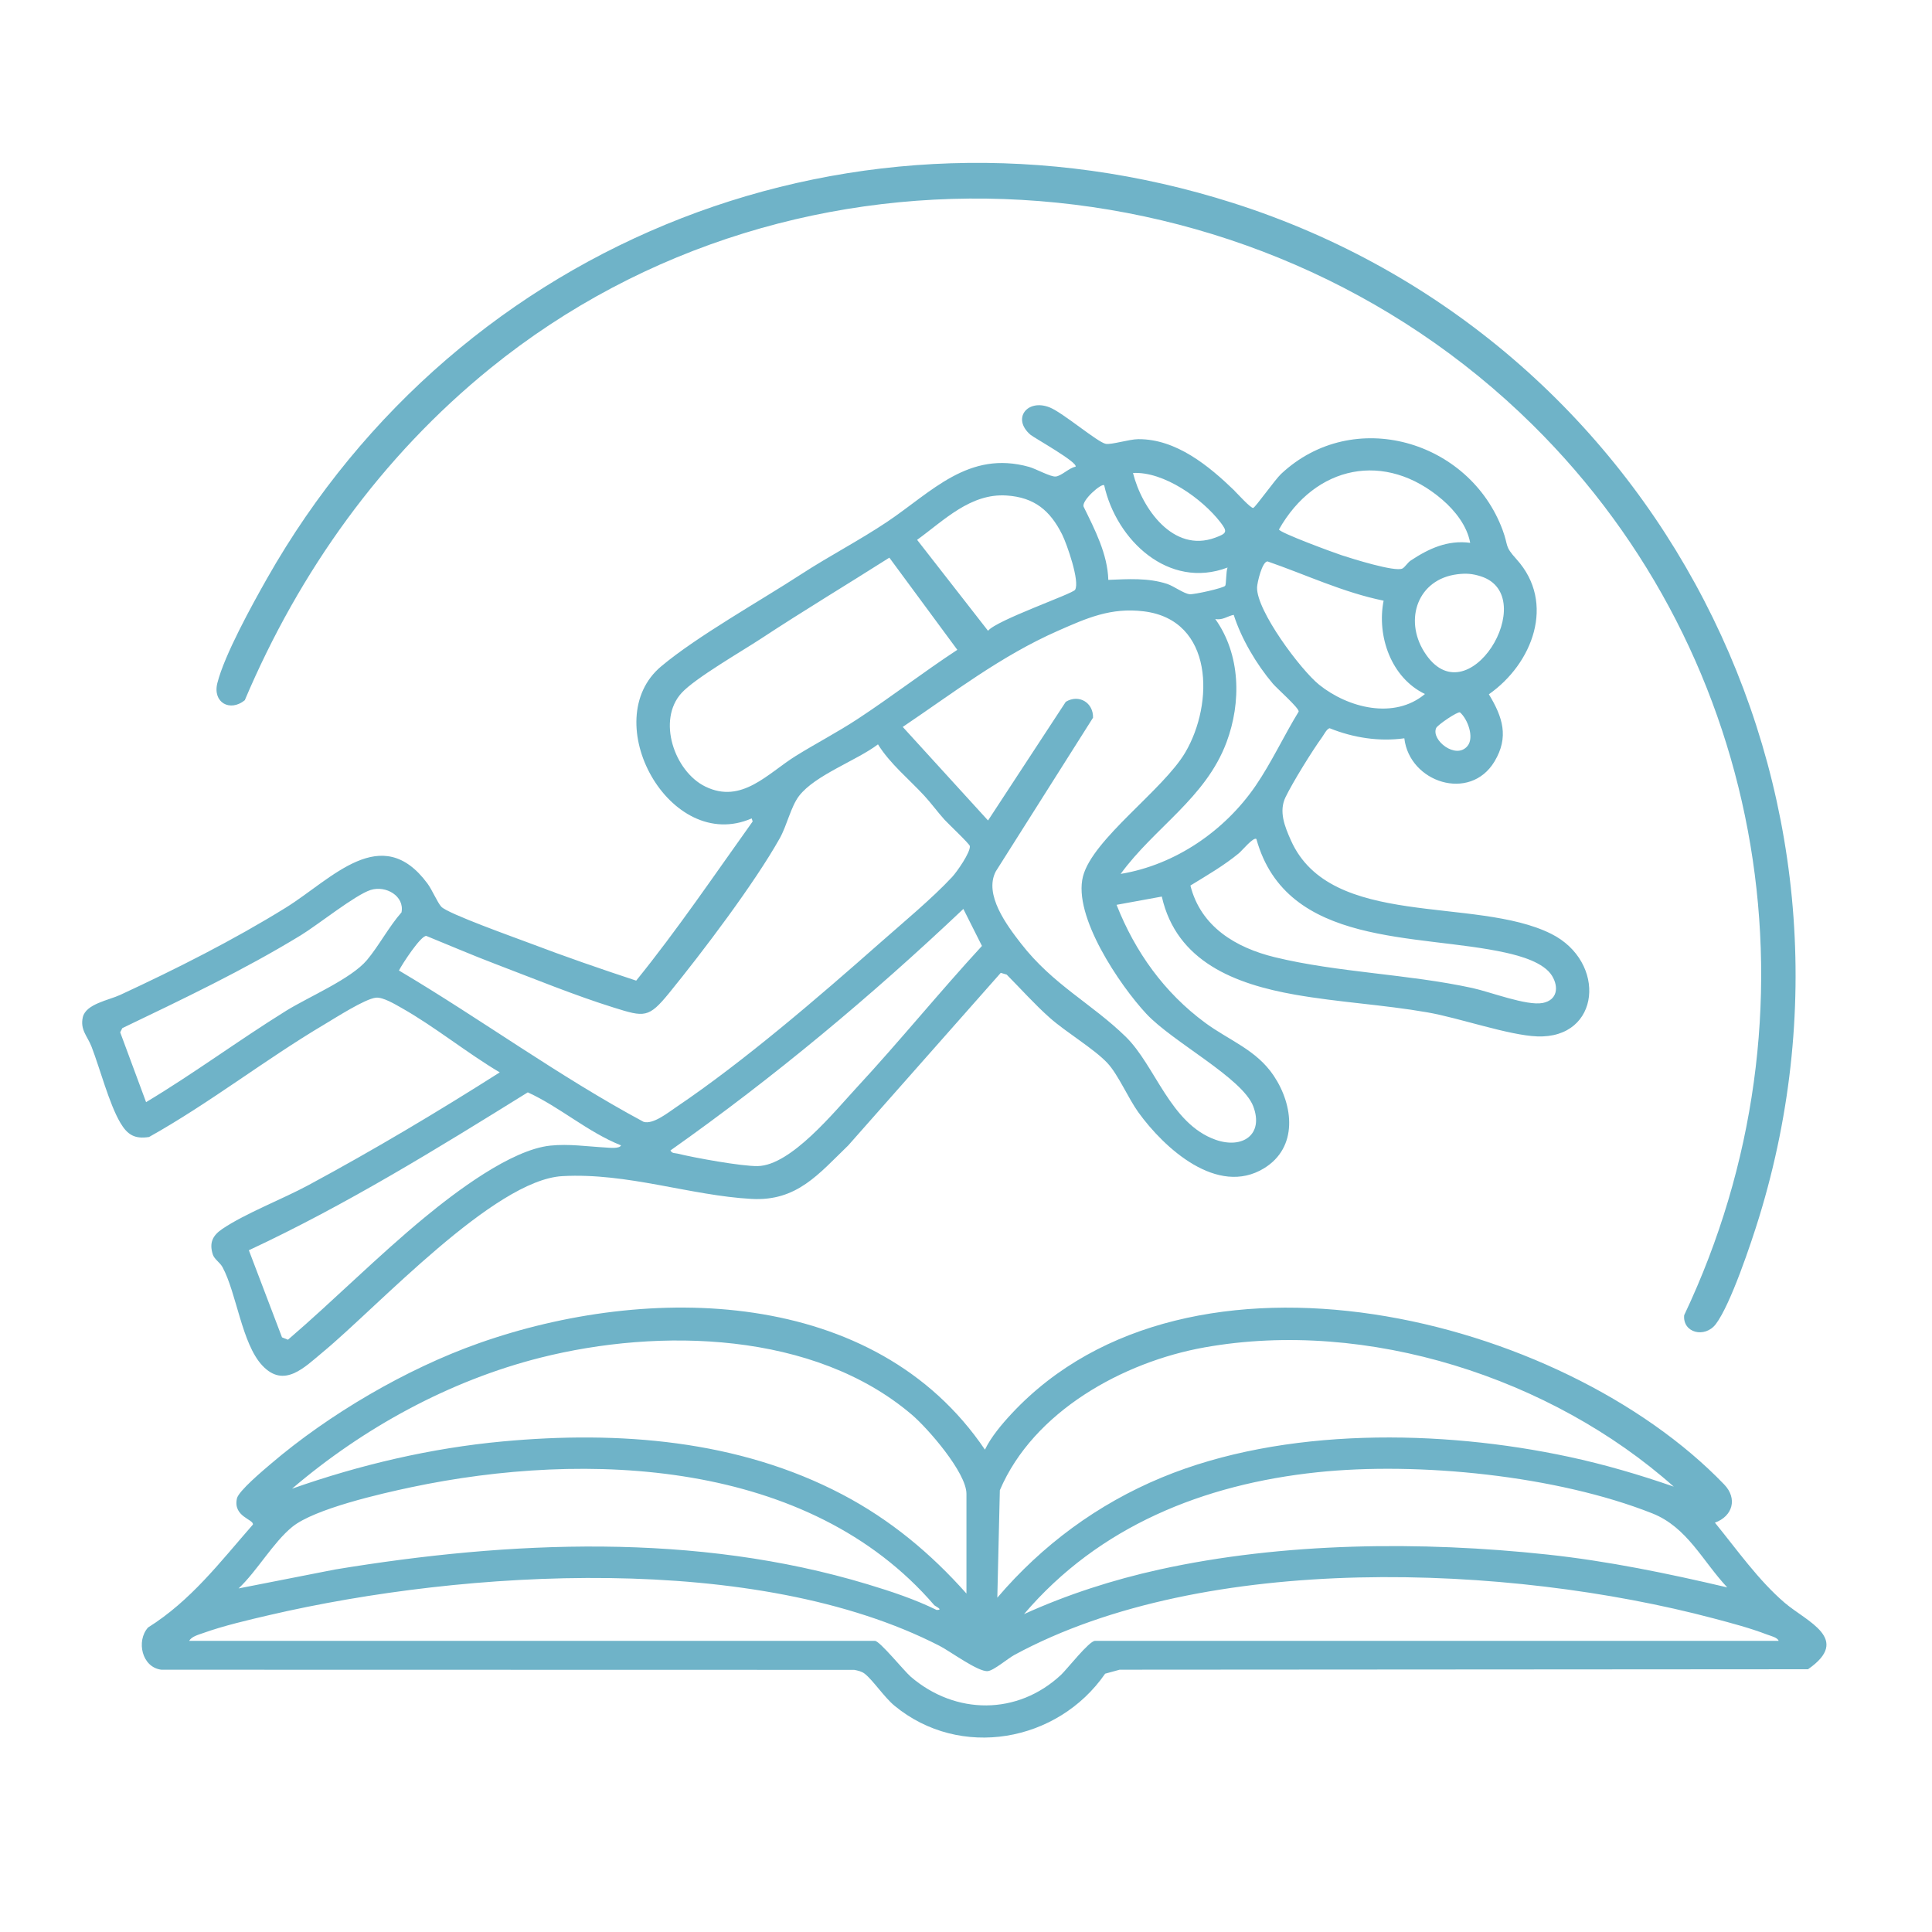
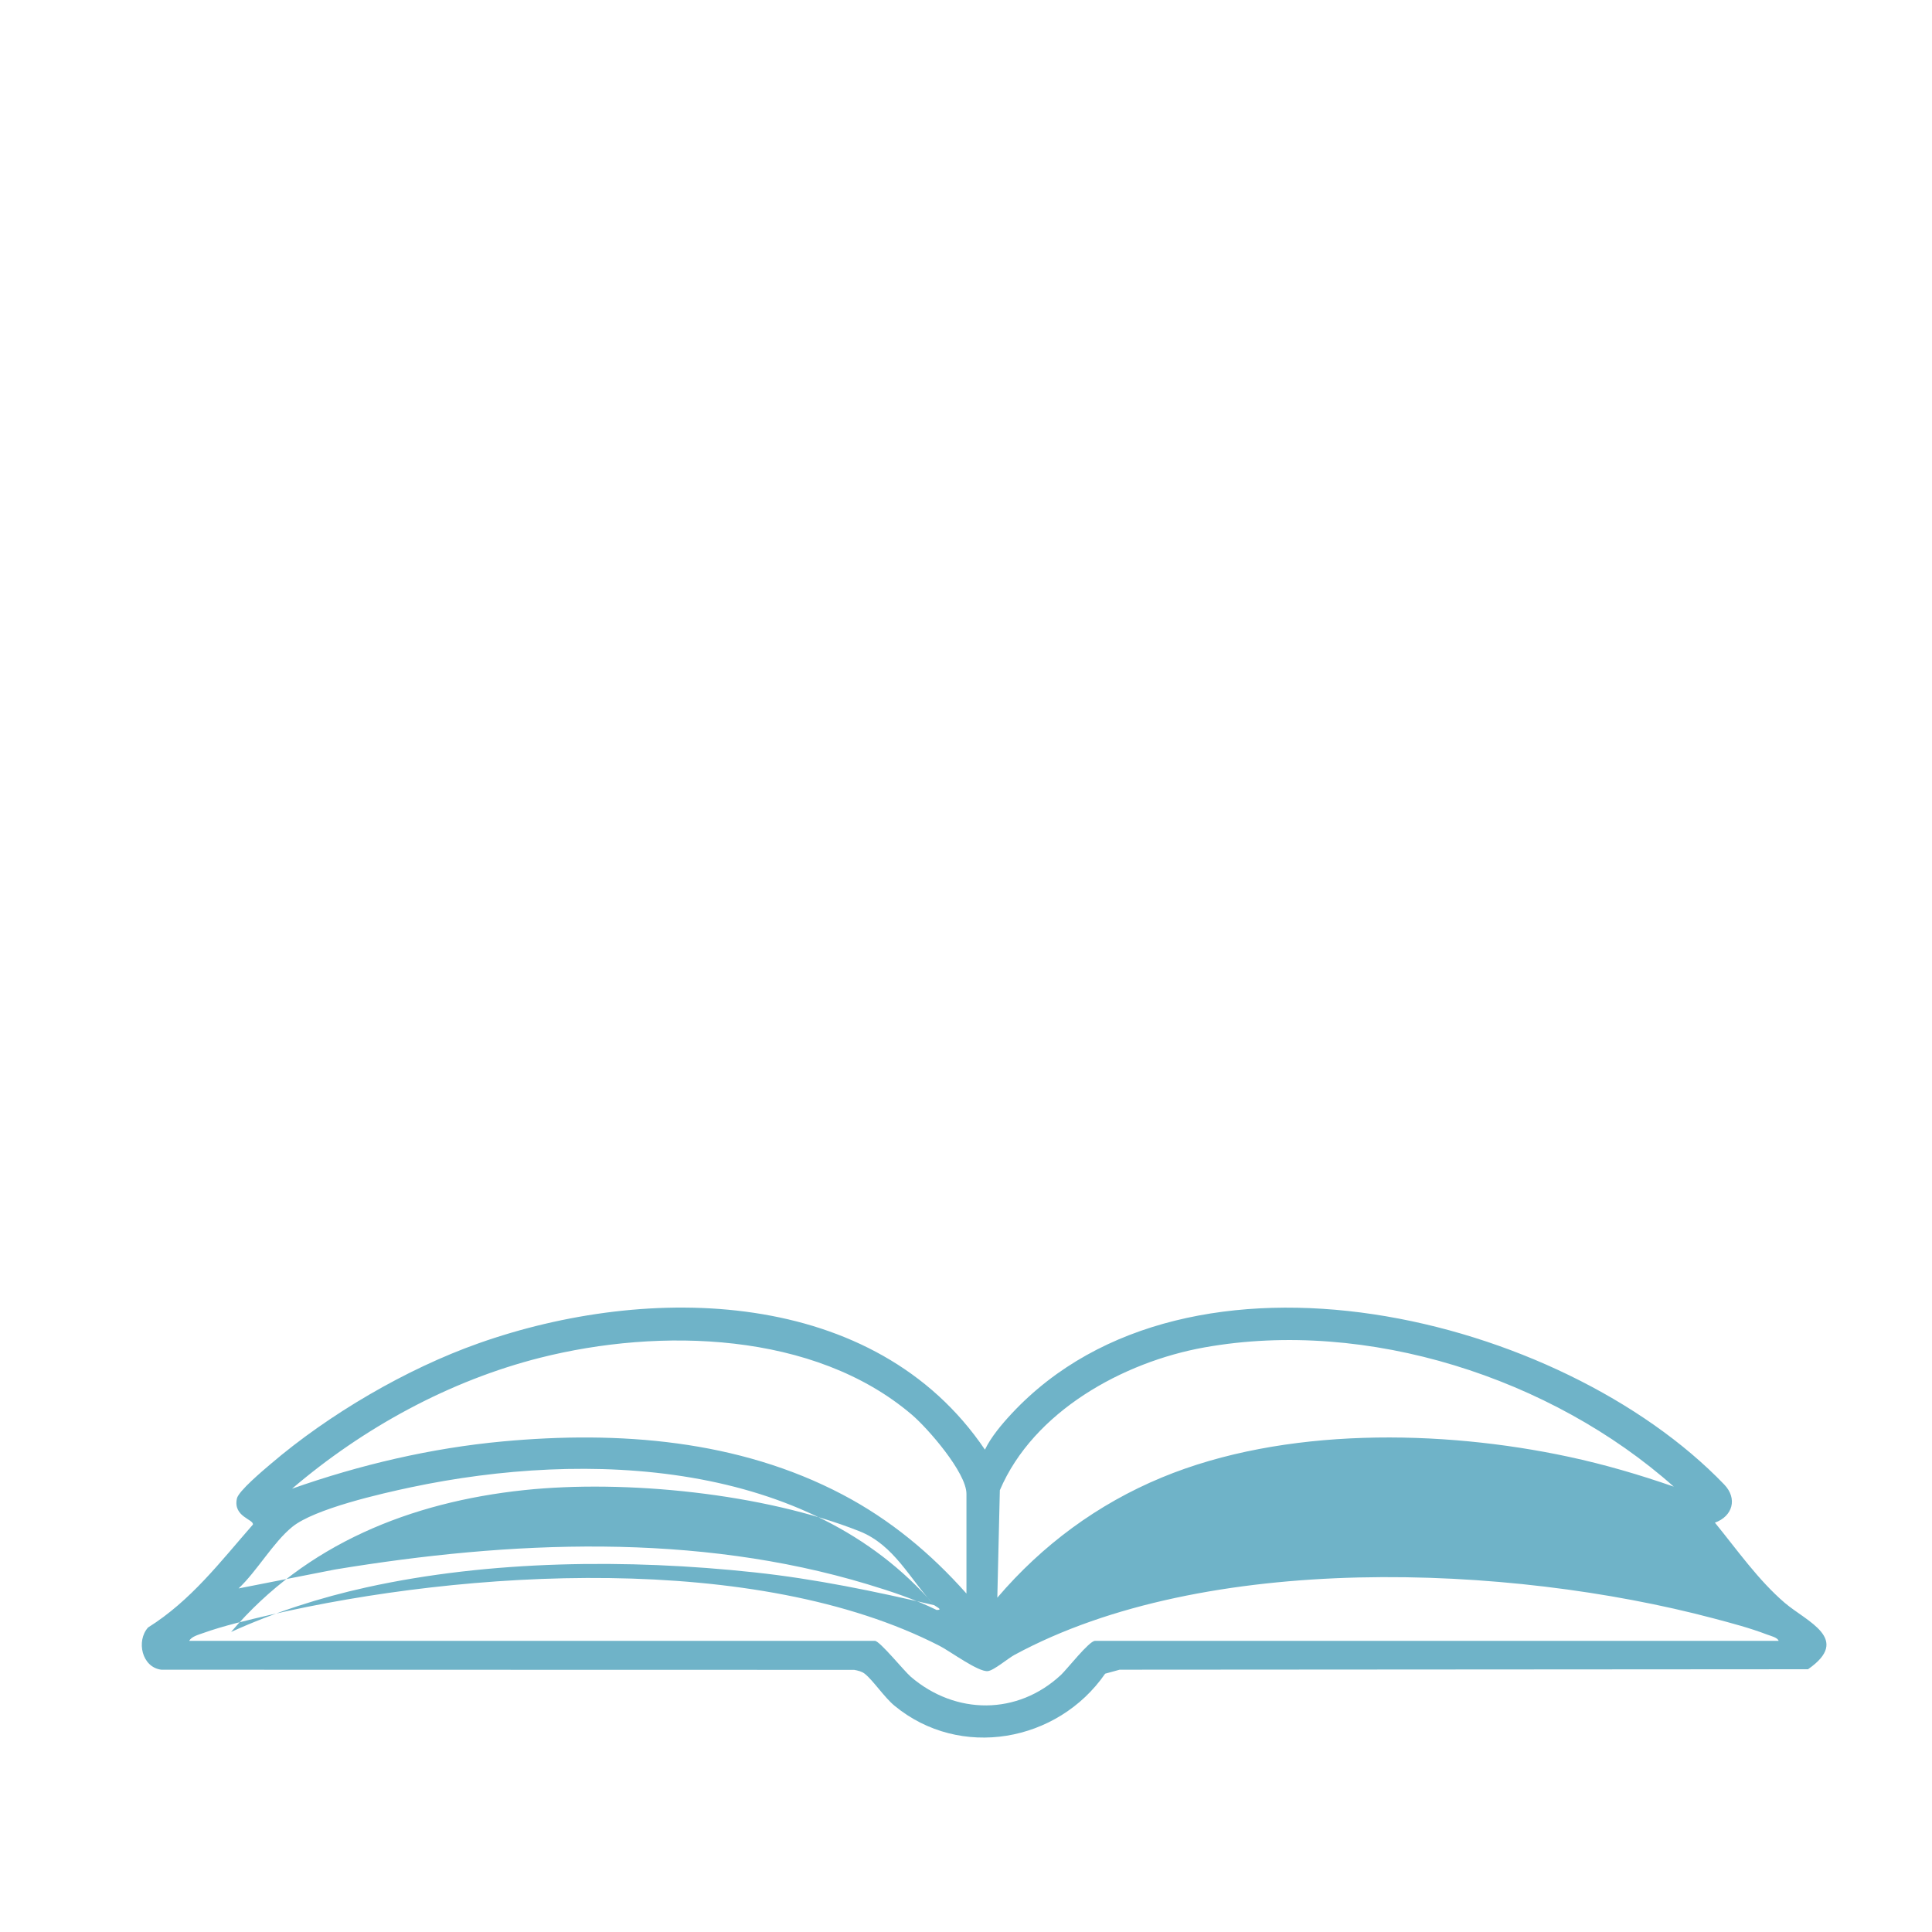
<svg xmlns="http://www.w3.org/2000/svg" id="Layer_1" data-name="Layer 1" viewBox="0 0 939.62 939.62">
  <defs>
    <style>
      .cls-1 {
        fill: #6fb3c8;
      }
    </style>
  </defs>
-   <path class="cls-1" d="M600.38,238.68c1.42,1.38,7.98,8.63,9.12,8.35,1.04-.26,10.62-13.78,13.52-16.51,35.15-32.98,91.65-16.29,107.77,27.25,3.04,8.21.71,7.52,6.77,14.23,19.26,21.3,7.71,50.89-13.46,65.66,6.73,11.1,9.89,20.78,2.74,32.69-11.89,19.81-41.36,10.22-43.85-11.28-12.25,1.7-24.83-.26-36.33-4.9-1.39.27-2.77,3.13-3.65,4.34-4.85,6.67-14.26,21.89-17.8,29.2-3.35,6.92-.41,14.22,2.63,21.02,19.33,43.28,89.6,26.98,126.57,45.43,27.13,13.54,24.13,51.08-6.83,49.89-13.94-.54-37.79-8.98-53.36-11.69-21.32-3.72-43.25-4.88-64.39-8.61-29.03-5.12-57.64-15.97-64.79-47.71l-22,4.02c9.04,22.93,23.24,42.75,43.11,57.38,11.69,8.61,24.85,13.1,33.3,25.7,9.72,14.49,11.9,34.94-4.74,45.08-22.56,13.74-48.4-9.66-61.08-27.26-4.91-6.81-9.82-18.37-15.05-23.95-6.54-6.97-20.07-14.94-28.01-21.99-7.39-6.56-14.02-14.03-20.98-21.03l-2.87-.85-74.17,83.92c-14.53,14.03-24.99,27.24-47.05,26.03-29.82-1.64-60.3-12.82-92-11.08-33.17,1.82-89.83,63.53-116.45,85.55-8.96,7.41-18.88,17.93-29.53,6.5-9.91-10.63-12.44-35.03-19.27-47.73-1.25-2.32-4.03-3.92-4.76-6.23-1.81-5.75-.04-9.26,4.67-12.44,11.09-7.5,29.28-14.5,41.77-21.23,31.76-17.12,62.69-35.54,93.12-54.88-16.02-9.5-31.6-22.23-47.69-31.31-3.21-1.81-9.1-5.38-12.53-5.02-5.36.57-19.64,9.79-25.08,13.01-28.97,17.18-55.89,38.35-85.25,54.74-6.99,1.1-10.53-1.08-13.97-6.9-5.42-9.17-9.89-26.32-14-37-1.96-5.09-5.64-8.19-4.26-14.32,1.47-6.5,12.66-8.31,18.15-10.86,27.14-12.58,55.14-26.69,80.56-42.44,22.41-13.89,46.51-42.01,68.92-11.75,2.27,3.07,4.85,9.24,6.72,11.28,3.09,3.38,36.29,15.17,43.2,17.8,17.01,6.47,34.31,12.45,51.59,18.15,20.12-24.87,38.06-51.41,56.65-77.42l-.48-1.48c-39.85,17.41-75.53-47.6-43.98-73.98,17.64-14.76,47.94-31.69,68.16-44.84,13.6-8.84,28.15-16.35,41.63-25.37,21.72-14.54,39.65-35.01,69.13-26.76,3.25.91,10.42,4.91,12.91,4.68,2.79-.25,6.62-4.29,9.65-4.76,1.42-2.06-20.15-14.05-21.92-15.56-9.17-7.88-1.5-17.6,9.32-13.31,6.47,2.56,23.33,17.01,27.33,17.74,2.74.5,11.3-2.24,15.77-2.28,18.48-.14,34.42,13.06,46.85,25.08ZM551.03,230.04c4.33,17.22,19.55,39.02,39.97,31.46,5.59-2.07,6.18-2.8,2.55-7.49-8.92-11.53-27.55-24.79-42.52-23.97ZM715.02,264.02c-1.49-8.2-7.26-15.57-13.52-20.97-27.86-23.99-61.86-16.72-79.48,14.45.35,1.61,26.78,11.33,30.49,12.54,5.15,1.68,25.82,8.19,29.5,6.48,1.21-.56,2.58-2.91,4.11-3.92,8.81-5.83,17.96-10.06,28.91-8.59ZM537.02,236.03c-1.16-1.29-11.23,7.44-9.99,10.44,5.44,11.1,11.63,23,11.99,35.55,9.51-.38,19.32-1.07,28.55,1.94,3.34,1.09,8.18,4.78,11.04,5.04,2.16.2,16.56-3,17.27-4.13.54-.87.35-7.01,1.14-8.85-28.72,10.86-54.09-13.37-60-40ZM522.86,286.86c2.44-3.98-3.99-22.29-6.28-26.88-5.84-11.68-13.5-18.1-27.01-18.99-17.59-1.16-30.42,12.07-43.54,21.56l34.49,44.23c4.33-5.26,41.11-17.93,42.34-19.93ZM432.54,271.21c-20.75,13.19-41.89,25.87-62.43,39.4-9.42,6.2-31.98,19.17-38.61,26.39-12.08,13.18-3.53,38.16,11.51,45.53,17.74,8.69,30.37-6.42,44.09-14.93,9.88-6.13,20.34-11.56,30.05-17.95,16.4-10.78,32.03-22.83,48.44-33.61l-33.06-44.83ZM672.92,292.14c-19.62-3.99-37.65-12.59-56.46-19.1-2.63.06-5.02,10.29-5.09,12.64-.35,11.26,21.18,40.08,30.18,47.33,14.03,11.29,36.55,17.06,51.47,4.52-16.4-7.86-23.51-28.1-20.11-45.38ZM708.78,279.29c-19.23,2.38-26,21.89-16.17,37.65,20.92,33.53,57.28-27.05,27.63-36.63-4.1-1.32-7.18-1.55-11.46-1.02ZM518.32,341.33c6.42-3.9,13.48.43,13.27,7.72l-47.29,74.75c-5.91,11.26,5.4,26.26,12.31,35.15,15.54,19.99,34.23,29.05,50.81,45.19,14.53,14.13,21.68,42.39,43.81,50.19,12.94,4.56,23.54-2.41,18.28-16.28-5.24-13.8-39.17-31.22-52-45-12.86-13.81-35.8-47.52-30.8-66.83,4.7-18.15,38.99-42.02,49.74-60.26,14.01-23.78,13.92-64.49-20.2-68.64-16.04-1.95-27.68,3.28-41.89,9.55-27.51,12.13-50.59,29.99-75.31,46.67l41.48,45.5,37.79-57.69ZM600.02,299.03c-3.17.63-5.45,2.75-8.99,2.01,12.34,17.3,12.76,40.49,5.48,59.97-10.15,27.16-34.99,41.38-51.48,64.01,26.5-4.36,50.59-20.91,65.63-42.86,7.67-11.2,13.82-24.45,20.95-36.09.27-1.69-10.52-11.17-12.56-13.57-7.97-9.41-15.3-21.79-19.04-33.47ZM713.76,362.76c3.32-4.12.05-13.08-3.71-16.3-1.1-.54-10.88,6.08-11.57,7.6-2.63,5.84,9.69,15.63,15.27,8.7ZM459.38,398.68c-3.28-3.63-6.56-8.11-9.84-11.67-7.53-8.16-16.7-15.57-22.54-24.99-10.38,7.88-30.6,14.93-38.39,25.09-3.98,5.2-5.87,14.33-9.39,20.61-12.25,21.86-37.61,55.38-53.78,75.22-10.01,12.28-12.01,11.76-26.93,7.1-18.82-5.86-39.15-14.2-57.73-21.27-11.23-4.27-22.3-9.06-33.44-13.58-2.66-.26-11.79,13.77-13.31,16.81,40.07,23.76,77.84,51.52,118.97,73.6,4.64,1.41,11.97-4.53,15.92-7.19,32.97-22.26,69.13-53.4,99.12-79.88,10.94-9.65,25.29-21.56,35.01-31.99,2.33-2.5,8.97-12,8.63-15.05-.12-1.06-10.61-10.94-12.31-12.82ZM611.02,408.03c-1.44-1.05-6.99,5.71-8.52,6.97-7.31,6.02-15.52,10.74-23.55,15.68,5.04,20.05,22.11,30.25,41.06,34.86,30.69,7.46,64.6,8.15,96.03,14.97,8.72,1.89,26.54,8.81,34.26,7.28,7.06-1.4,7.89-7.6,4.58-13.12-3.96-6.61-15.48-9.76-22.64-11.35-42.77-9.48-106.52-2.33-121.21-55.3ZM71.04,536.03c23.23-13.93,45.07-30.13,68.07-44.41,11.02-6.84,31.62-15.51,39.33-24.67,5.77-6.86,10.72-16.3,16.83-23.22,1.56-7.89-7.54-13.22-14.96-10.91s-25.84,17.06-33.97,22.02c-27.86,17.01-57.44,31.07-86.85,45.19l-1.03,2.04,12.59,33.96ZM468.53,442.05c-44.69,42.31-92.15,81.95-142.48,117.48.92,1.57,2.15,1.19,3.46,1.52,8.19,2.03,31.19,6.21,39.01,6.07,16.15-.29,37.25-26.44,48.02-38.07,20.85-22.5,40.25-46.42,61.03-69l-9.05-18ZM302.02,557.04c-16.22-6.47-29.64-18.6-45.33-25.78-44.1,27.39-88.47,54.78-135.66,76.79l16.12,42.36,2.9,1.16c22.52-19.35,43.61-40.64,66.5-59.51,14.8-12.21,41.93-32.9,61.1-34.9,9.02-.94,17.93.43,26.83.92,1.6.09,6.85.73,7.54-1.04Z" />
-   <path class="cls-1" d="M479.02,705.03c2.93-6.13,8.32-12.52,12.99-17.52,86.33-92.5,267.48-47.84,346.57,34.49,6.56,6.83,4.09,15.44-4.54,18.53,10.64,13.03,21.16,28.07,33.98,39.02,10.73,9.17,32.58,17.52,11.3,32.28l-334.78.22-7.06,1.94c-23.08,33.38-70.61,41.89-102.47,15.56-4.94-4.08-10.39-12.34-14.46-15.54-1.45-1.14-3.35-1.55-5.12-1.88l-336.93-.07c-9.49-1.11-12.37-13.96-6.49-20.54,20.84-13.06,35.02-31.81,50.98-50.04.58-2.57-9.77-3.74-7.76-12.72.82-3.65,12.81-13.69,16.33-16.69,28.34-24.23,66.05-46.33,101.23-58.77,82.49-29.19,192.63-27.53,246.23,51.74ZM470.03,775.03v-48.5c0-10.3-18.69-31.78-26.53-38.47-47.55-40.57-122.68-42.37-180.69-27.75-44.29,11.17-86.23,34.2-120.78,63.71,33-11.62,67.56-19.76,102.5-22.99,56.37-5.21,114.49-.81,165.17,25.82,23.24,12.21,42.97,28.6,60.33,48.17ZM814.03,723.02c-59.46-52.86-148.97-81.88-228.23-67.72-39.64,7.08-83.24,31.2-99.53,69.47l-1.23,52.26c21.87-25.63,48.8-45.53,80.02-58.47,59.41-24.62,135.83-23.39,197.98-10.04,17.25,3.7,34.36,8.71,50.99,14.5ZM454.39,780.69c-60.96-70.86-169.02-75.43-254.55-57.35-14.41,3.05-46.94,10.45-57.73,19.27-9.33,7.63-17.08,21.46-26.08,29.92l46.81-9.19c85.33-14.09,175.59-18.08,259.18,7.19,11.38,3.44,22.86,7.24,33.52,12.48,3.55.03-.73-1.83-1.16-2.33ZM840.03,772.02c-12.02-12.79-19.4-29.25-36.48-36.01-46.36-18.37-113.64-25.19-163.01-19.97-55.14,5.83-106.11,26.23-142.51,68.98,21.01-9.54,43.2-16.69,65.81-21.68,60.29-13.3,127.36-13.89,188.68-7.3,29.54,3.17,58.66,9.21,87.51,15.98ZM92.03,798.03h333.5c2.32,0,14.25,14.75,17.49,17.51,21.75,18.58,51.88,18.75,73.02-1,2.84-2.65,13.66-16.51,16.49-16.51h332.5c-.48-1.65-3.94-2.43-5.48-3.02-8.41-3.23-17.39-5.59-26.1-7.9-99.79-26.46-247.27-32.57-340.09,17.75-3.22,1.74-10.02,7.58-12.96,7.88-4.63.48-18.2-9.58-23.35-12.23-89.11-45.87-230.71-37.18-326.06-15.02-10.19,2.37-22.49,5.24-32.24,8.76-2.03.73-5.74,1.7-6.72,3.78Z" />
-   <path class="cls-1" d="M745.4,206.64c-135.68-134.02-357.55-148.57-506.85-27.59-52.98,42.93-92.92,98.76-119.5,161.5-7.15,5.82-15.74,1.17-13.34-8.34,3.46-13.72,16.85-37.98,24.15-50.86C223.79,115.74,417.02,40.48,599.8,98.76c205.98,65.68,319.54,285.51,255.73,493.26-3.78,12.31-13.86,42.48-21.05,51.95-5.33,7-16.19,4.28-15.39-4.32,69.26-146.06,41.2-319.54-73.68-433Z" />
+   <path class="cls-1" d="M479.02,705.03c2.93-6.13,8.32-12.52,12.99-17.52,86.33-92.5,267.48-47.84,346.57,34.49,6.56,6.83,4.09,15.44-4.54,18.53,10.64,13.03,21.16,28.07,33.98,39.02,10.73,9.17,32.58,17.52,11.3,32.28l-334.78.22-7.06,1.94c-23.08,33.38-70.61,41.89-102.47,15.56-4.94-4.08-10.39-12.34-14.46-15.54-1.45-1.14-3.35-1.55-5.12-1.88l-336.93-.07c-9.49-1.11-12.37-13.96-6.49-20.54,20.84-13.06,35.02-31.81,50.98-50.04.58-2.57-9.77-3.74-7.76-12.72.82-3.65,12.81-13.69,16.33-16.69,28.34-24.23,66.05-46.33,101.23-58.77,82.49-29.19,192.63-27.53,246.23,51.74ZM470.03,775.03v-48.5c0-10.3-18.69-31.78-26.53-38.47-47.55-40.57-122.68-42.37-180.69-27.75-44.29,11.17-86.23,34.2-120.78,63.71,33-11.62,67.56-19.76,102.5-22.99,56.37-5.21,114.49-.81,165.17,25.82,23.24,12.21,42.97,28.6,60.33,48.17ZM814.03,723.02c-59.46-52.86-148.97-81.88-228.23-67.72-39.64,7.08-83.24,31.2-99.53,69.47l-1.23,52.26c21.87-25.63,48.8-45.53,80.02-58.47,59.41-24.62,135.83-23.39,197.98-10.04,17.25,3.7,34.36,8.71,50.99,14.5ZM454.39,780.69c-60.96-70.86-169.02-75.43-254.55-57.35-14.41,3.05-46.94,10.45-57.73,19.27-9.33,7.63-17.08,21.46-26.08,29.92l46.81-9.19c85.33-14.09,175.59-18.08,259.18,7.19,11.38,3.44,22.86,7.24,33.52,12.48,3.55.03-.73-1.83-1.16-2.33Zc-12.02-12.79-19.4-29.25-36.48-36.01-46.36-18.37-113.64-25.19-163.01-19.97-55.14,5.83-106.11,26.23-142.51,68.98,21.01-9.54,43.2-16.69,65.81-21.68,60.29-13.3,127.36-13.89,188.68-7.3,29.54,3.17,58.66,9.21,87.51,15.98ZM92.03,798.03h333.5c2.32,0,14.25,14.75,17.49,17.51,21.75,18.58,51.88,18.75,73.02-1,2.84-2.65,13.66-16.51,16.49-16.51h332.5c-.48-1.65-3.94-2.43-5.48-3.02-8.41-3.23-17.39-5.59-26.1-7.9-99.79-26.46-247.27-32.57-340.09,17.75-3.22,1.74-10.02,7.58-12.96,7.88-4.63.48-18.2-9.58-23.35-12.23-89.11-45.87-230.71-37.18-326.06-15.02-10.19,2.37-22.49,5.24-32.24,8.76-2.03.73-5.74,1.7-6.72,3.78Z" />
</svg>